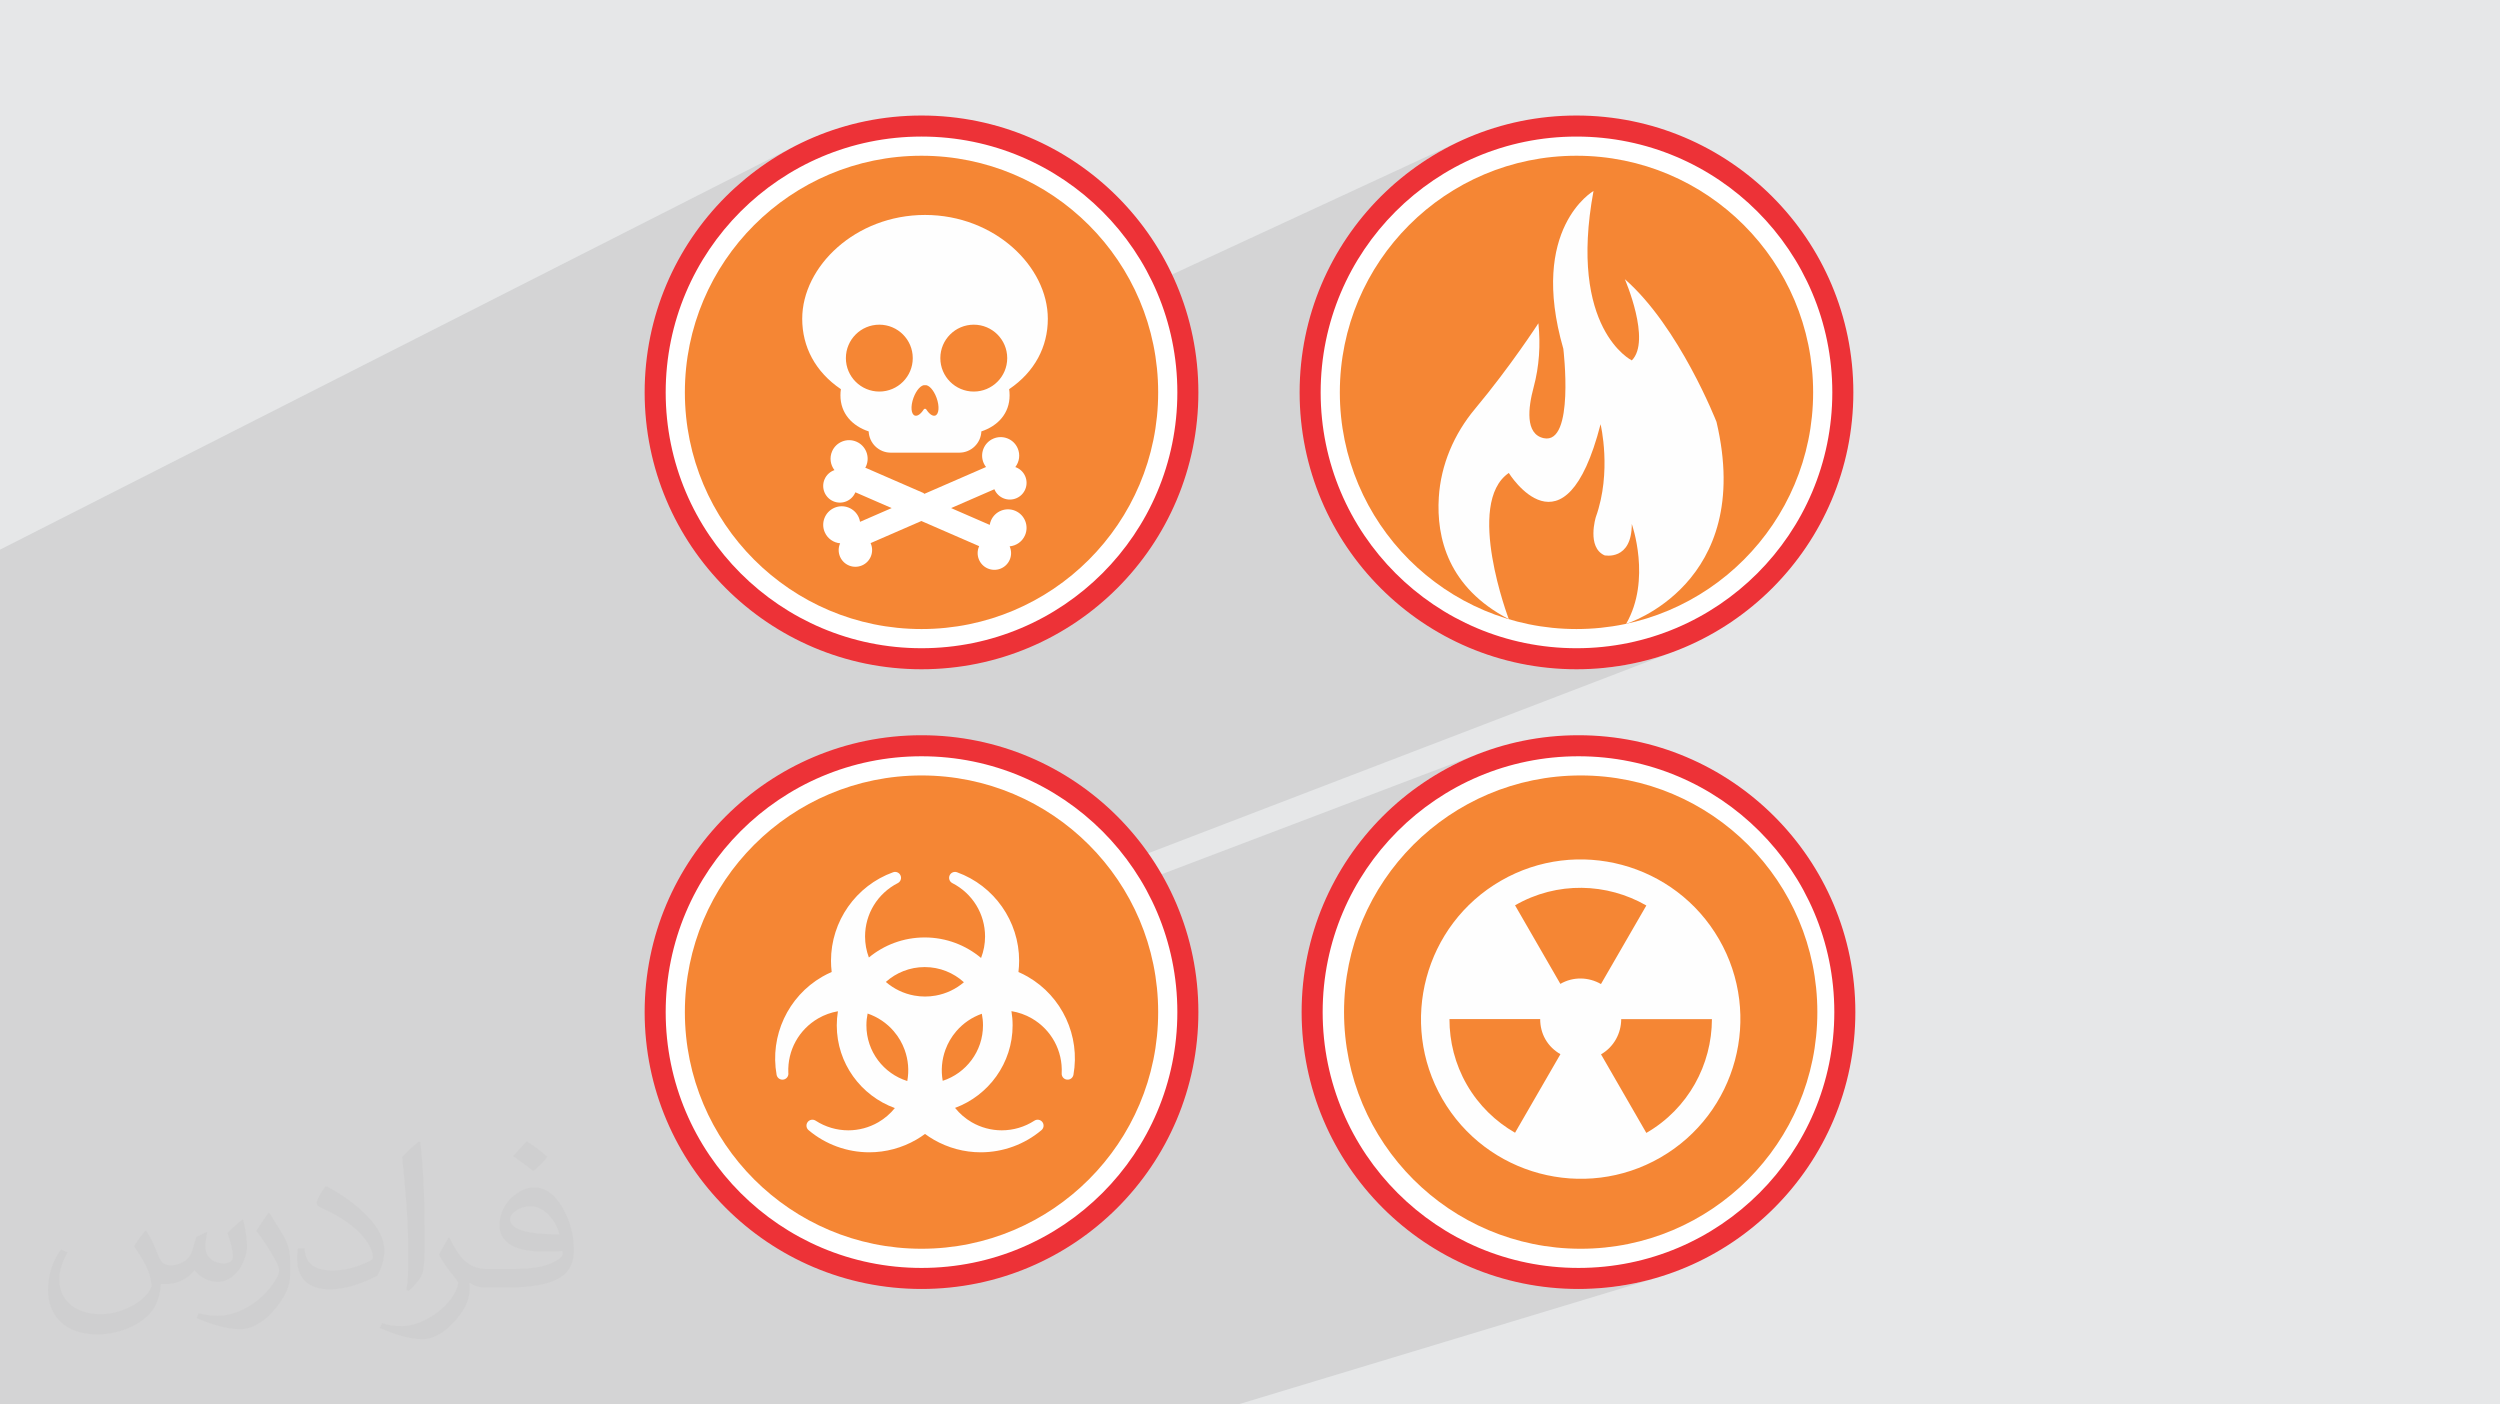
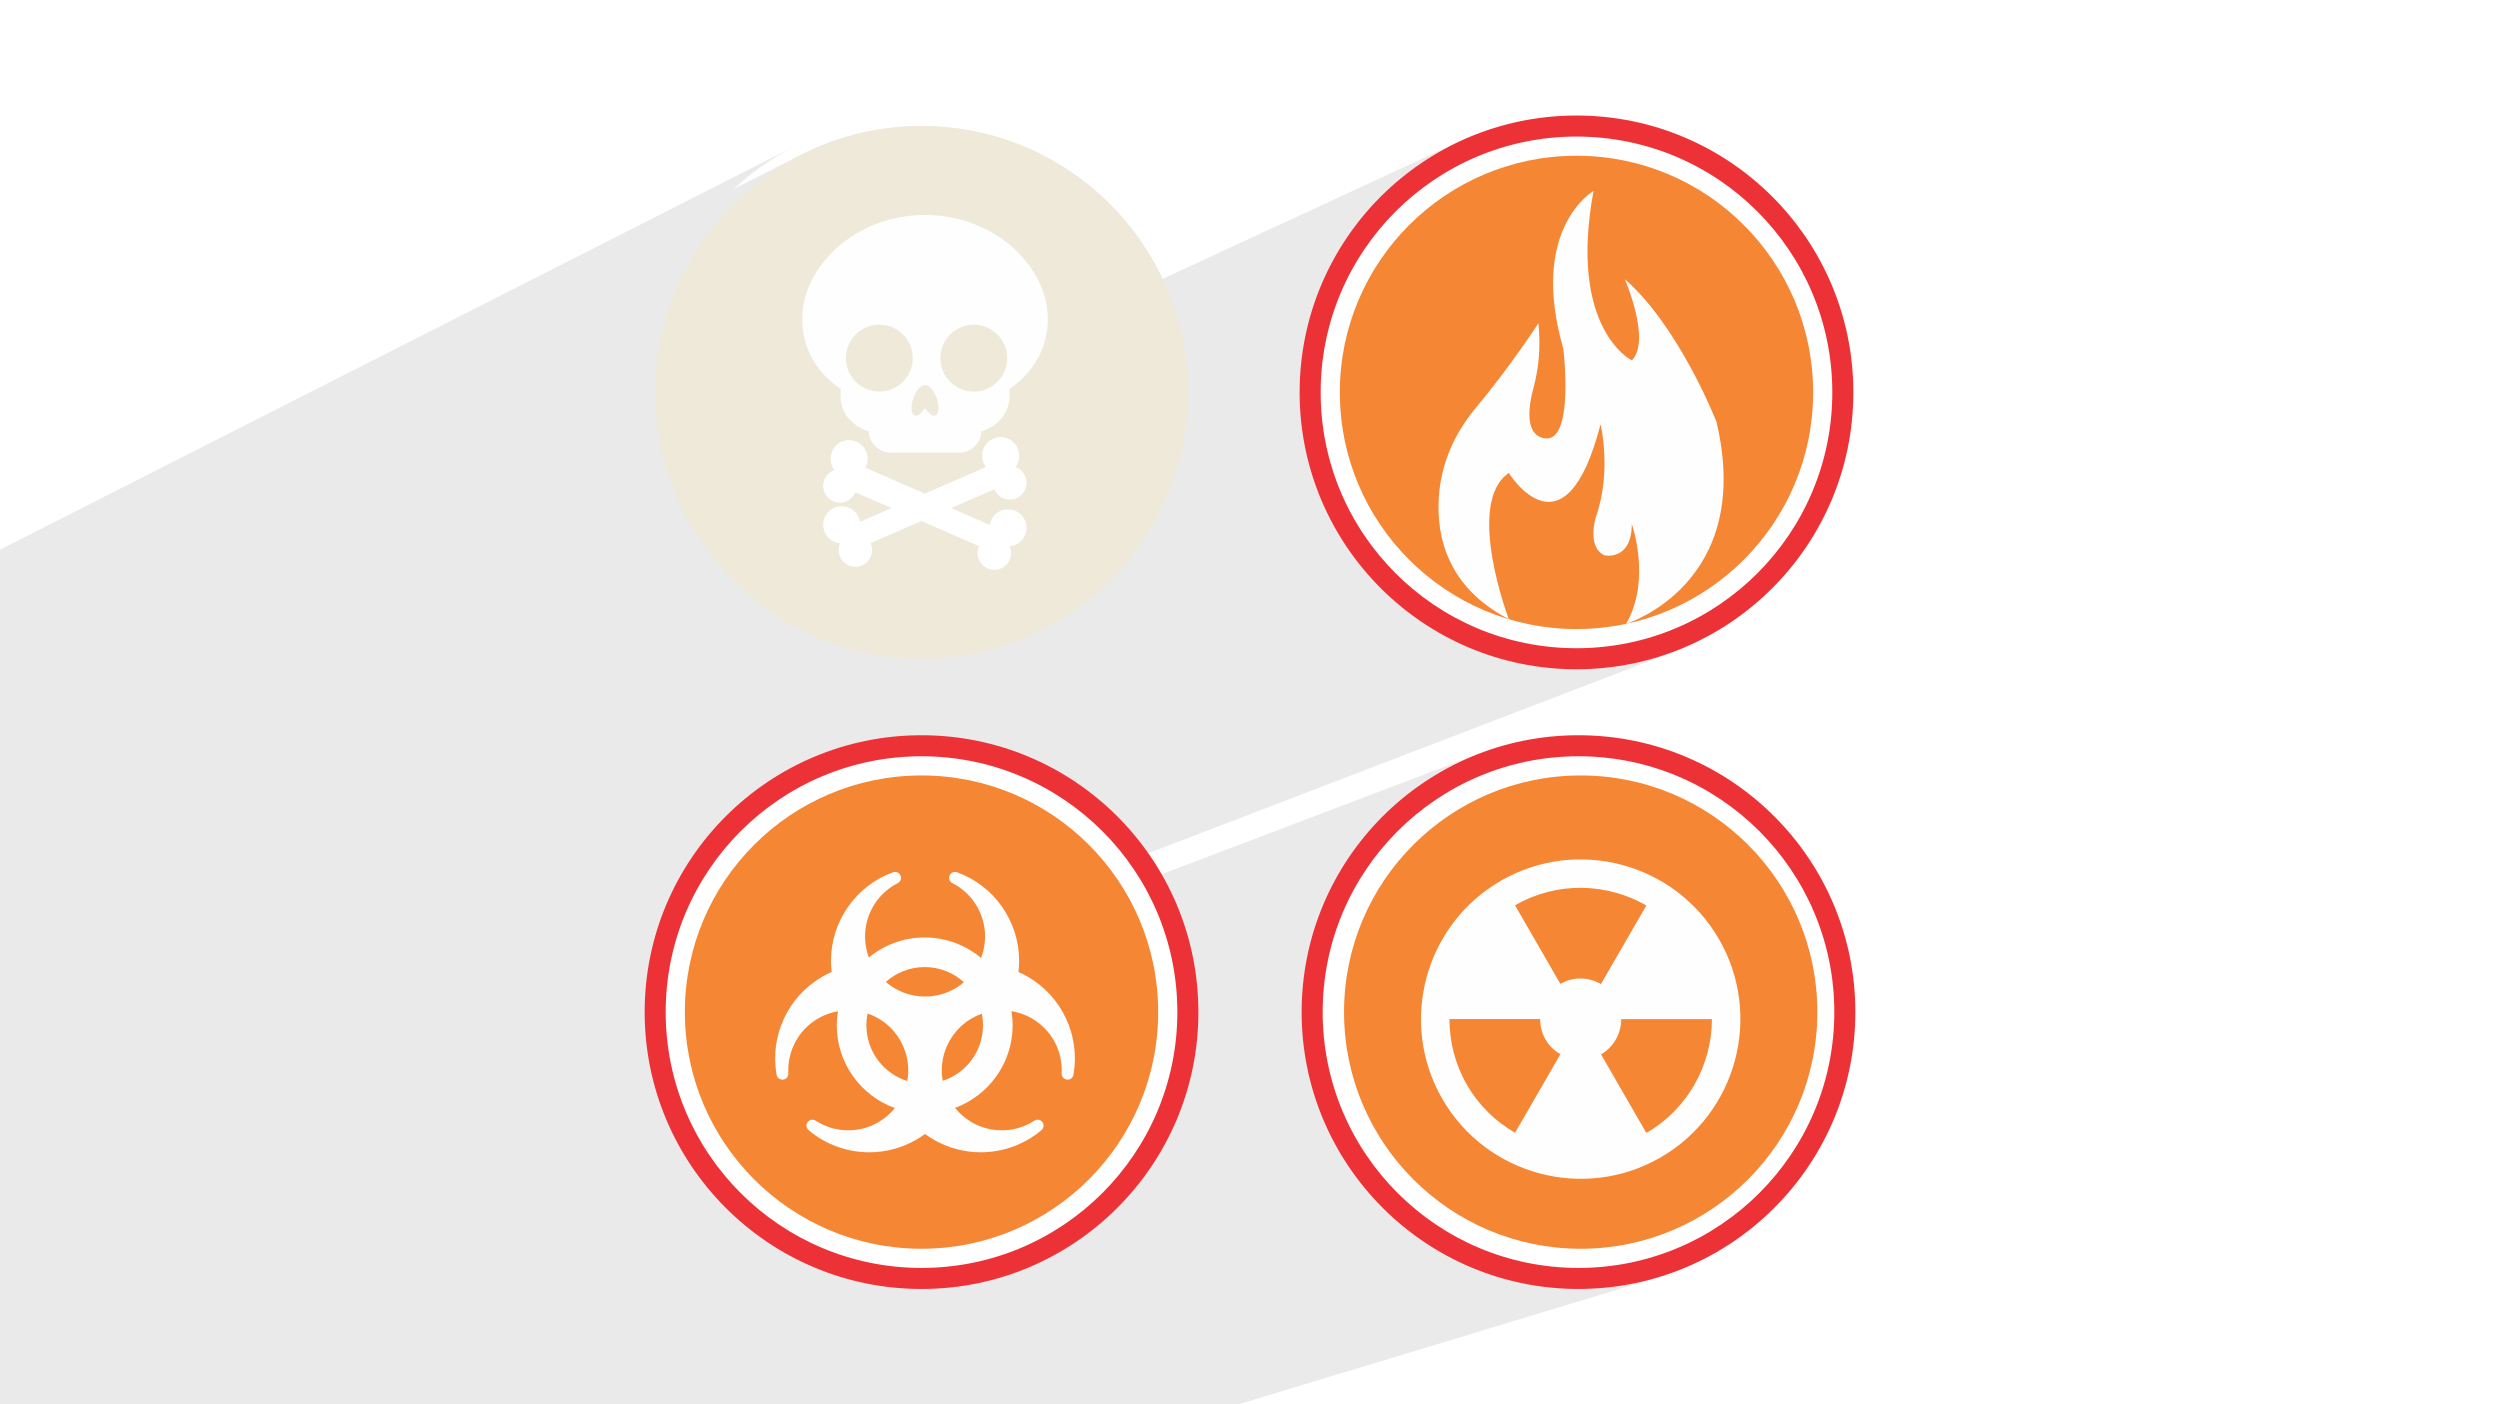
<svg xmlns="http://www.w3.org/2000/svg" xml:space="preserve" width="94.192mm" height="52.917mm" version="1.1" style="shape-rendering:geometricPrecision; text-rendering:geometricPrecision; image-rendering:optimizeQuality; fill-rule:evenodd; clip-rule:evenodd" viewBox="0 0 9419.16 5291.66">
  <defs>
    <style type="text/css">
   
    .fil6 {fill:#F58634}
    .fil0 {fill:#E6E7E8}
    .fil7 {fill:#FEFEFE;fill-rule:nonzero}
    .fil5 {fill:#ED3237;fill-rule:nonzero}
    .fil3 {fill:#EFE9DA;fill-rule:nonzero}
    .fil4 {fill:white;fill-rule:nonzero}
    .fil2 {fill:#373435;fill-opacity:0.031}
    .fil1 {fill:#373435;fill-opacity:0.102}
   
  </style>
  </defs>
  <g id="Layer_x0020_1">
-     <polygon class="fil0" points="-0,0 9419.16,0 9419.16,5291.66 -0,5291.66 " />
    <polygon class="fil1" points="6035.01,2517.16 6284.69,2421.02 6330.26,2403.05 6374.71,2382.95 6417.98,2360.79 6460.01,2336.63 6500.72,2310.53 6540.07,2282.55 6577.98,2252.76 6614.39,2221.22 6649.24,2187.99 6682.47,2153.14 6714.01,2116.72 6743.8,2078.81 6771.78,2039.47 6797.88,1998.75 6822.05,1956.73 6844.21,1913.46 6864.31,1869.01 6882.28,1823.44 6898.05,1776.81 6911.58,1729.19 6922.78,1680.64 6931.61,1631.22 6937.99,1581 6941.86,1530.04 6943.17,1478.4 6941.86,1426.76 6937.99,1375.8 6931.61,1325.58 6922.78,1276.16 6911.58,1227.61 6898.05,1179.99 6882.28,1133.36 6864.31,1087.79 6844.21,1043.34 6822.05,1000.07 6797.88,958.05 6771.78,917.33 6743.8,877.99 6714.01,840.08 6682.47,803.67 6649.24,768.82 6614.39,735.59 6577.98,704.05 6540.07,674.26 6500.72,646.28 6460.01,620.17 6417.98,596.01 6374.71,573.85 6330.26,553.75 6284.69,535.78 6238.06,520.01 6190.44,506.48 6141.89,495.28 6092.47,486.45 6042.25,480.07 5991.29,476.2 5939.65,474.89 5888.01,476.2 5837.05,480.07 5786.83,486.45 5737.41,495.28 5688.86,506.48 5641.24,520.01 5594.61,535.78 5549.04,553.75 5504.59,573.85 5261,686.26 5276.13,673.47 5295.64,657.75 5315.53,642.5 5335.8,627.72 5356.43,613.42 5377.42,599.6 5398.76,586.28 5420.43,573.47 5442.44,561.17 5464.77,549.38 5487.42,538.13 5510.37,527.41 4379.91,1050.85 4376.51,1043.34 4354.35,1000.07 4330.19,958.05 4304.09,917.33 4276.11,877.99 4246.32,840.08 4214.78,803.67 4181.55,768.82 4146.7,735.59 4110.28,704.05 4072.37,674.26 4033.03,646.28 3992.31,620.17 3950.29,596.01 3907.02,573.85 3862.57,553.75 3817,535.78 3770.37,520.01 3722.75,506.48 3674.2,495.28 3624.78,486.45 3574.56,480.07 3523.6,476.2 3471.96,474.89 3420.32,476.2 3369.36,480.07 3319.14,486.45 3269.72,495.28 3221.17,506.48 3173.55,520.01 3126.92,535.78 3081.35,553.75 3036.9,573.85 2765.12,711.35 2770.59,706.25 2789.31,689.64 2808.44,673.47 2827.95,657.75 2847.84,642.5 2868.11,627.72 2888.74,613.42 2909.73,599.6 2931.07,586.28 2952.74,573.47 2974.75,561.17 2997.08,549.38 -0,2070.85 -0,2110.24 -0,2122.62 -0,2149.22 -0,2215.24 -0,2220.57 -0,2249.59 -0,2460.5 -0,2511.16 -0,2649.21 -0,2666.43 -0,2714.76 -0,2775.77 -0,2786.69 -0,2856.34 -0,2932.68 -0,3001.81 -0,3018.16 -0,3029.43 -0,3036.43 -0,3064.38 -0,3078.87 -0,3091.11 -0,3114.06 -0,3122.32 -0,3126.08 -0,3136.26 -0,3143.23 -0,3147.96 -0,3148.47 -0,3149.01 -0,3150.6 -0,3154.37 -0,3155.45 -0,3160.74 -0,3171.59 -0,3181.28 -0,3205.45 -0,3208.59 -0,3208.87 -0,3212.97 -0,3225.91 -0,3242.75 -0,3243.39 -0,3247.34 -0,3301.07 -0,3302.08 -0,3313.51 -0,3314.3 -0,3329.89 -0,3333.38 -0,3341.91 -0,3344.5 -0,3401.39 -0,3408.34 -0,3416.26 -0,3417.84 -0,3420.34 -0,3420.62 -0,3423.07 -0,3438.55 -0,3445.52 -0,3457.89 -0,3465.46 -0,3472.65 -0,3503.37 -0,3504.46 -0,3508.94 -0,3564.29 -0,3567.45 -0,3585.84 -0,3606.8 -0,3615.63 -0,3626.84 -0,3641.12 -0,3681.19 -0,3698.91 -0,3713.05 -0,3716.28 -0,3756.46 -0,3772.27 -0,3857.9 -0,3925.19 -0,3927.19 -0,3954.89 -0,3989.23 -0,3992.3 -0,4029.06 -0,4065.76 -0,4129.16 -0,4163.9 -0,4166.93 -0,4204.68 -0,4205.37 -0,4239.04 -0,4273.38 -0,4273.39 -0,4335.36 -0,4478.94 -0,4564.34 -0,4615.37 -0,4615.5 -0,4635.65 -0,4657.13 -0,4658.56 -0,4691.71 -0,4692.45 -0,4697.57 -0,4747.99 -0,4757.39 -0,4771.28 -0,4790.72 -0,4810.25 -0,4848.58 -0,4864.52 -0,4869.05 -0,4952.45 -0,4956.54 -0,4966.14 -0,4990.51 -0,4991.97 -0,4999.16 -0,5001.87 -0,5005.52 -0,5024.46 -0,5025.29 -0,5036.39 -0,5046.3 -0,5047.36 -0,5060.79 -0,5072.21 -0,5075.65 -0,5084.85 -0,5088.77 -0,5096.22 -0,5122.81 -0,5145.68 -0,5148.67 -0,5162.37 -0,5187.08 -0,5213.17 -0,5213.96 -0,5234.99 -0,5260.21 -0,5261.22 -0,5291.66 69.68,5291.66 104.12,5291.66 127.13,5291.66 179.7,5291.66 184.14,5291.66 325.94,5291.66 327.51,5291.66 360.51,5291.66 361.11,5291.66 433.95,5291.66 453.12,5291.66 473.15,5291.66 557.56,5291.66 586.58,5291.66 616.7,5291.66 641.64,5291.66 647.05,5291.66 657.29,5291.66 663.27,5291.66 724.54,5291.66 758.16,5291.66 839.37,5291.66 853.65,5291.66 855.3,5291.66 860.08,5291.66 873.76,5291.66 892.84,5291.66 897.22,5291.66 970.89,5291.66 1033.46,5291.66 1261.28,5291.66 1283.02,5291.66 1290.13,5291.66 1382.11,5291.66 1419.92,5291.66 1740.76,5291.66 1797.19,5291.66 1812.06,5291.66 1877.27,5291.66 1943.13,5291.66 2052.91,5291.66 2084.89,5291.66 2089.76,5291.66 2165.39,5291.66 2206.79,5291.66 2325.88,5291.66 2426.47,5291.66 2460.07,5291.66 2582.85,5291.66 2918.28,5291.66 3024.74,5291.66 3331.03,5291.66 3372.43,5291.66 4054.33,5291.66 4059.39,5291.66 4185.41,5291.66 4393.37,5291.66 4407.6,5291.66 4516.53,5291.66 4535.21,5291.66 4663.96,5291.66 6257.4,4809.49 6232.77,4816.81 6207.89,4823.55 6182.78,4829.68 6157.43,4835.2 6131.85,4840.1 6106.06,4844.37 6080.06,4848.01 6053.85,4851 6027.46,4853.35 6000.88,4855.03 5974.12,4856.05 5967.71,4856.13 6245.61,4771.64 6292.24,4755.87 6337.81,4737.9 6382.26,4717.8 6425.53,4695.64 6467.55,4671.48 6508.27,4645.38 6547.61,4617.4 6585.52,4587.61 6621.94,4556.07 6656.79,4522.84 6690.02,4487.99 6721.56,4451.57 6751.35,4413.66 6779.33,4374.32 6805.43,4333.6 6829.59,4291.58 6851.75,4248.31 6871.85,4203.86 6889.82,4158.29 6905.59,4111.66 6919.12,4064.04 6930.32,4015.49 6939.15,3966.07 6945.53,3915.85 6949.4,3864.89 6950.71,3813.25 6949.4,3761.61 6945.53,3710.65 6939.15,3660.43 6930.32,3611.01 6919.12,3562.46 6905.59,3514.84 6889.82,3468.21 6871.85,3422.64 6851.75,3378.19 6829.59,3334.92 6805.43,3292.9 6779.33,3252.18 6751.35,3212.84 6721.56,3174.93 6690.02,3138.51 6656.79,3103.66 6621.94,3070.43 6585.52,3038.89 6547.61,3009.1 6508.27,2981.12 6467.55,2955.02 6425.53,2930.86 6382.26,2908.7 6337.81,2888.6 6292.24,2870.63 6245.61,2854.86 6197.99,2841.33 6149.44,2830.13 6100.02,2821.3 6049.8,2814.92 5998.84,2811.05 5947.2,2809.74 5895.56,2811.05 5844.6,2814.92 5794.38,2821.3 5744.96,2830.13 5696.41,2841.33 5648.79,2854.86 5602.17,2870.63 5326.25,2975.04 5343.35,2962.57 5363.98,2948.26 5384.97,2934.45 5406.31,2921.13 5427.98,2908.32 5449.99,2896.01 5472.32,2884.23 5494.97,2872.98 5517.92,2862.26 5541.17,2852.09 5564.72,2842.47 5588.54,2833.41 4338.95,3308.14 4330.19,3292.9 4304.09,3252.18 4287.91,3229.43 6322.14,2449.18 6298.31,2458.24 6274.21,2466.73 6249.85,2474.64 6225.22,2481.97 6200.34,2488.7 6175.23,2494.83 6149.88,2500.35 6124.3,2505.25 6098.51,2509.52 6072.51,2513.16 6046.3,2516.15 " />
-     <path class="fil2" d="M550.85 4636.82c17.98,27.25 29.64,53.44 41.02,82.55 8.46,16.94 12.95,48.16 52.65,48.16 11.63,0 28.32,-3.43 43.13,-11.63 16.66,-8.74 29.36,-21.97 35.99,-42.06l15.87 -53.44 38.63 -19.05 2.64 2.64c-5.28,20.12 -6.6,39.42 -6.6,54.51 0,44.7 38.63,61.65 69.32,61.65 17.98,0 34.14,-8.74 34.14,-25.15 0,-21.16 -8.99,-57.15 -20.65,-89.43 17.98,-17.98 35.99,-35.99 56.62,-50.55l3.17 1.6c8.99,38.1 14.02,75.67 14.02,100.81 0,24.61 -10.85,51.87 -19.84,69.6 -18.52,34.92 -51.33,62.71 -91.01,62.71 -30.15,0 -63.75,-15.09 -86.79,-43.13l-1.32 0c-21.69,27 -55.3,51.33 -109.02,51.33l-16.66 0c-2.64,35.46 -10.31,60.58 -21.97,83.08 -32,62.43 -127,106.63 -216.43,106.63 -124.36,0 -186.79,-71.7 -186.79,-167.21 0,-59 19.3,-113.77 48.95,-152.65l24.33 10.06c-18.52,35.46 -30.96,68.78 -30.96,101.6 0,89.43 72.77,132.03 156.64,132.03 77.8,0 174.09,-49.48 191.57,-106.88 -6.6,-62.71 -30.15,-92.07 -66.14,-149.22 10.85,-19.05 24.87,-38.1 42.34,-58.47l3.17 0 0 0 0 0 -0.02 -0.09zm1434.31 -336.55c26.19,16.41 51.87,35.71 76.99,57.94 -14.02,19.84 -31.5,37.85 -53.19,53.72 -25.15,-20.37 -50.27,-37.85 -75.95,-56.36 17.45,-19.58 34.67,-38.35 52.12,-55.3l0 0 0 0 0 0 0 0 0 0 0.03 0zm13.49 244.48c-42.34,0 -76.99,27.79 -76.99,48.41 0,44.2 84.66,57.94 186,57.4 -12.7,-51.87 -57.15,-105.84 -109.02,-105.84l0.01 0.03zm-95 236.55c55.04,0 103.2,-1.6 139.95,-10.85 41.02,-10.31 75.67,-30.96 75.67,-45.24 0,-3.71 0,-8.2 -1.32,-11.91 -23.01,2.11 -49.48,2.11 -72.49,2.11 -74.6,0 -131.75,-16.94 -154.25,-58.75 -5.56,-11.63 -9.52,-24.61 -9.52,-39.42 0,-40.49 17.45,-79.91 48.16,-107.16 25.65,-22.48 53.97,-36.5 82.8,-36.5 52.12,0 93.65,41.81 122.76,107.7 15.87,35.99 26.72,77.52 26.72,129.92 0,34.92 -9.52,64.29 -31.22,85.98 -40.49,39.17 -115.09,53.97 -229.39,53.97l-51.87 0 0 0 -13.49 0c-28.32,0 -48.69,-5.03 -64.82,-17.45l-2.64 0c0.79,6.6 1.32,12.95 1.32,19.05 0,25.65 -8.46,58.47 -25.65,84.66 -50.8,75.41 -105.84,108.2 -153.47,108.2 -48.16,0 -107.16,-18.52 -160.35,-42.6l9.52 -18.52c17.2,7.14 41.02,11.91 73.81,11.91 85.98,0 198.96,-82.55 212.98,-163.25 -3.17,-6.6 -8.99,-15.34 -17.2,-24.61 -25.15,-29.9 -41.02,-54.76 -55.83,-80.95 12.7,-25.15 24.33,-45.24 35.18,-63.5l4.5 -0.53c36.78,74.88 70.1,117.73 144.45,117.73l11.63 0 0 0 53.97 0 0 0 0 0 0 0 0 0 0 0 0.09 0.01zm-372.54 79.12c6.35,-34.39 6.88,-73.02 6.88,-109.02l0 -53.44c0,-99.75 -12.7,-244.73 -23.01,-339.19 17.98,-19.3 43.13,-42.06 62.97,-57.4l5.82 1.6c13.49,118.8 16.66,256.39 16.66,383.64 0,33.35 -1.32,65.89 -4.5,89.69 -1.85,30.15 -19.3,52.91 -56.62,87.83l-8.2 -3.71zm-383.38 -157.43c1.85,46.84 24.87,83.62 105.31,83.62 50.01,0 92.33,-12.95 139.17,-35.18 8.46,-3.71 12.95,-8.74 12.95,-12.95 0,-29.36 -22.48,-68.25 -60.32,-103.71 -36.78,-33.35 -85.47,-62.71 -130.96,-82.3 -15.62,-6.6 -20.65,-13.49 -20.65,-20.12 0,-13.49 17.98,-41.81 32.82,-62.18l5.03 -0.53c52.12,27.25 110.34,67.74 153.47,112.7 39.17,41.53 63.5,83.62 63.5,129.39 0,33.86 -10.31,65.61 -27,95.25 -57.15,28.83 -118.01,50.8 -178.33,50.8 -73.28,0 -123.29,-34.39 -123.29,-115.09 0,-8.74 0,-22.22 3.17,-39.7l25.15 0 0 0 0 0 0 0 0 0 0 0 -0.02 0zm-132.57 -133.1l45.52 73.56c16.66,27.25 32.28,56.9 32.28,103.71l0 59.79c0,48.41 -30.96,100.28 -80.95,151.61 -39.17,34.67 -73.81,49.48 -105.84,49.48 -47.62,0 -102.13,-14.81 -165.1,-41.81l7.14 -18.52c19.84,5.28 42.85,9.78 71.17,9.78 90.5,-0.53 183.08,-66.67 225.42,-147.37 5.03,-9.27 6.88,-17.98 6.88,-24.08 0,-9.27 -5.03,-19.58 -8.99,-28.83 -23.01,-43.38 -48.69,-83.08 -76.99,-119.86 14.81,-23.29 29.64,-45.77 45.77,-68l3.71 0.53 0 0 0 0 0 0 0 0 0 0 -0.02 0.01z" />
    <g id="_2312486014000">
      <g>
        <path class="fil3" d="M6950.71 3813.25c0,554.22 -449.29,1003.51 -1003.51,1003.51 -554.21,0 -1003.5,-449.29 -1003.5,-1003.51 0,-554.22 449.29,-1003.51 1003.5,-1003.51 554.22,0 1003.51,449.29 1003.51,1003.51z" />
        <path class="fil4" d="M6950.71 3813.25c0,554.22 -449.29,1003.51 -1003.51,1003.51 -554.21,0 -1003.5,-449.29 -1003.5,-1003.51 0,-554.22 449.29,-1003.51 1003.5,-1003.51 554.22,0 1003.51,449.29 1003.51,1003.51z" />
        <path class="fil5" d="M6990.35 3813.25c0,288.05 -116.77,548.83 -305.54,737.61 -188.77,188.76 -449.56,305.53 -737.61,305.53 -288.04,0 -548.83,-116.76 -737.6,-305.53 -188.77,-188.77 -305.54,-449.56 -305.54,-737.61 0,-288.05 116.77,-548.84 305.54,-737.61 188.77,-188.77 449.56,-305.53 737.6,-305.53 288.05,0 548.84,116.76 737.61,305.53 188.77,188.77 305.54,449.56 305.54,737.61zm-361.58 681.57c174.42,-174.43 282.31,-415.4 282.31,-681.57 0,-266.17 -107.89,-507.15 -282.31,-681.56 -174.42,-174.43 -415.4,-282.32 -681.57,-282.32 -266.16,0 -507.14,107.89 -681.56,282.31 -174.42,174.42 -282.31,415.4 -282.31,681.57 0,266.17 107.89,507.15 282.31,681.57 174.42,174.42 415.4,282.31 681.56,282.31 266.17,0 507.15,-107.89 681.57,-282.31z" />
        <path class="fil6" d="M5063.9 3813.25c0,492.44 399.19,891.63 891.62,891.63 492.43,0 891.63,-399.19 891.63,-891.63 0,-492.42 -399.2,-891.62 -891.63,-891.62 -492.43,0 -891.62,399.2 -891.62,891.62z" />
        <path class="fil7" d="M6202.85 4268.43l-170.75 -296.03c49.11,-28.32 75.94,-79.76 76.06,-132.66l341.78 0.11c-0.35,170.89 -88.68,337.21 -247.09,428.58zm-741.75 -428.93l341.78 0.1c0,26.04 5.95,52.45 19.91,76.64 13.95,24.22 33.8,42.57 56.35,55.58l-170.98 295.94c-72.99,-41.99 -136.39,-102.73 -181.41,-180.76 -44.99,-78.03 -65.83,-163.33 -65.65,-247.5zm741.78 -427.92l-170.98 295.95c-45.88,-26.45 -103.83,-28.98 -152.96,-0.62l-170.75 -296.01c158.38,-91.36 346.55,-84.55 494.69,0.68zm-548.08 -93.22c-287.45,165.83 -386.4,534.58 -220.59,822.03 165.82,287.44 534.58,386.39 822.03,220.59 287.45,-165.82 386.4,-534.59 220.59,-822.03 -165.82,-287.45 -534.58,-386.38 -822.03,-220.59z" />
      </g>
      <g>
        <path class="fil3" d="M4475.47 3813.25c0,554.22 -449.29,1003.51 -1003.51,1003.51 -554.21,0 -1003.51,-449.29 -1003.51,-1003.51 0,-554.22 449.3,-1003.51 1003.51,-1003.51 554.22,0 1003.51,449.29 1003.51,1003.51z" />
        <path class="fil4" d="M4475.47 3813.25c0,554.22 -449.29,1003.51 -1003.51,1003.51 -554.21,0 -1003.51,-449.29 -1003.51,-1003.51 0,-554.22 449.3,-1003.51 1003.51,-1003.51 554.22,0 1003.51,449.29 1003.51,1003.51z" />
        <path class="fil5" d="M4515.1 3813.25c0,288.05 -116.76,548.83 -305.53,737.61 -188.77,188.76 -449.56,305.53 -737.61,305.53 -288.04,0 -548.83,-116.77 -737.61,-305.53 -188.76,-188.78 -305.53,-449.56 -305.53,-737.61 0,-288.05 116.77,-548.84 305.54,-737.61 188.77,-188.77 449.56,-305.53 737.6,-305.53 288.05,0 548.84,116.76 737.61,305.53 188.77,188.77 305.53,449.56 305.53,737.61zm-361.57 681.57c174.42,-174.43 282.31,-415.4 282.31,-681.57 0,-266.17 -107.89,-507.15 -282.31,-681.56 -174.42,-174.43 -415.4,-282.32 -681.57,-282.32 -266.16,0 -507.14,107.89 -681.56,282.32 -174.43,174.41 -282.32,415.39 -282.32,681.56 0,266.17 107.89,507.14 282.31,681.57 174.43,174.42 415.41,282.31 681.57,282.31 266.17,0 507.15,-107.89 681.57,-282.31z" />
        <path class="fil6" d="M2580.35 3813.25c0,492.44 399.19,891.61 891.62,891.61 492.42,0 891.61,-399.17 891.61,-891.61 0,-492.42 -399.19,-891.62 -891.61,-891.62 -492.43,0 -891.62,399.2 -891.62,891.62z" />
        <path class="fil7" d="M3551.86 4072.14c-6.96,-38.94 -3.69,-79.34 10.3,-117.34 4.56,-12.38 10.09,-24.22 16.45,-35.24 6.91,-11.96 15.08,-23.47 24.33,-34.25 26.02,-30.35 59.32,-52.82 96.29,-65.84 2.85,14.15 4.35,28.79 4.35,43.78 0,97.58 -63.67,180.28 -151.72,208.89zm-287.54 -208.89c0,-15.27 1.56,-30.19 4.53,-44.61 37.86,12.9 72.02,35.71 98.56,66.67 9.23,10.78 17.41,22.29 24.3,34.25 6.37,11.02 11.89,22.83 16.42,35.16 14.12,38.33 17.36,79.02 10.22,118.19 -89.28,-27.9 -154.03,-111.19 -154.03,-209.66zm367.39 -162.49c-30.2,25.7 -66.88,43.26 -106.74,50.34 -26.6,4.7 -52.91,4.7 -79.56,-0.05 -40.37,-7.17 -77.51,-25.14 -107.89,-51.44 38.86,-34.82 90.16,-56.01 146.43,-56.01 56.9,0 108.75,21.65 147.76,57.16zm240.94 -20.7c-11.38,-6.55 -23.25,-12.55 -35.5,-17.87 1.72,-14.22 2.59,-28.43 2.59,-42.43 0,-148.83 -94.02,-282.84 -233.95,-333.39 -11.08,-4.01 -23.38,1.27 -28.08,12.1 -4.68,10.8 -0.17,23.41 10.31,28.75 76.08,38.92 123.35,116.06 123.35,201.36 0,27.73 -5.21,55.06 -15.02,80.69 -57.56,-48.19 -131.63,-77.29 -212.4,-77.29 -79.79,0 -153.09,28.36 -210.34,75.54 -9.37,-25.16 -14.37,-51.87 -14.37,-78.94 0,-85.3 47.28,-162.44 123.36,-201.36 10.49,-5.34 15.02,-17.95 10.31,-28.75 -4.7,-10.83 -16.98,-16.11 -28.06,-12.1 -139.95,50.55 -233.95,184.54 -233.95,333.39 0,13.94 0.86,28.13 2.56,42.31 -12.34,5.37 -24.32,11.38 -35.76,17.99 -128.88,74.42 -197.92,222.82 -171.74,369.32 1.94,10.87 11.34,18.44 22.3,18.42 12.25,-0.15 22.11,-10.07 22.11,-22.33 0,-1.15 -0.07,-2.24 -0.25,-3.29 -3.5,-84.52 39.57,-163.04 112.81,-205.35 22.99,-13.27 48.13,-22.24 74.07,-26.76 -2.81,17.32 -4.33,35.1 -4.33,53.18 0,143.18 91.36,265.44 218.82,311.57 -17.34,21.41 -38.49,39.66 -62.5,53.55 -34.33,19.79 -73.3,30.31 -112.7,30.31 -43.87,0 -86.51,-12.63 -123.34,-36.44 -9.9,-6.42 -23.05,-4.05 -30.07,5.42 -7.01,9.48 -5.45,22.76 3.54,30.36 63.83,53.84 145.11,83.45 228.83,83.45 61.85,0 123.02,-16.43 176.89,-47.51 11.29,-6.53 22.35,-13.81 33.03,-21.67 10.68,7.89 21.75,15.14 33.06,21.67 53.85,31.08 115,47.51 176.86,47.51 83.72,0 164.98,-29.61 228.82,-83.45 9,-7.6 10.57,-20.88 3.55,-30.36 -7.01,-9.47 -20.18,-11.84 -30.07,-5.42 -36.83,23.81 -79.46,36.44 -123.36,36.44 -39.37,0 -78.34,-10.52 -112.69,-30.31 -24.27,-14.04 -45.59,-32.51 -63.05,-54.21 126.48,-46.67 216.92,-168.41 216.92,-310.91 0,-18.25 -1.55,-36.17 -4.39,-53.62 26.84,4.4 52.85,13.48 76.58,27.2 73.87,42.66 117.07,122.17 112.7,207.46 -0.6,11.78 8.04,22.01 19.75,23.33 11.72,1.35 22.46,-6.65 24.53,-18.24 26.16,-146.5 -42.83,-294.9 -171.73,-369.32z" />
      </g>
      <g>
        <path class="fil3" d="M4475.47 1478.4c0,554.22 -449.29,1003.51 -1003.51,1003.51 -554.21,0 -1003.51,-449.29 -1003.51,-1003.51 0,-554.21 449.3,-1003.51 1003.51,-1003.51 554.22,0 1003.51,449.3 1003.51,1003.51z" />
-         <path class="fil4" d="M4475.47 1478.4c0,554.22 -449.29,1003.51 -1003.51,1003.51 -554.21,0 -1003.51,-449.29 -1003.51,-1003.51 0,-554.21 449.3,-1003.51 1003.51,-1003.51 554.22,0 1003.51,449.3 1003.51,1003.51z" />
-         <path class="fil5" d="M4515.1 1478.4c0,288.05 -116.76,548.84 -305.53,737.61 -188.77,188.77 -449.56,305.53 -737.61,305.53 -288.04,0 -548.83,-116.76 -737.61,-305.53 -188.76,-188.77 -305.53,-449.56 -305.53,-737.61 0,-288.04 116.77,-548.83 305.54,-737.61 188.77,-188.76 449.56,-305.53 737.6,-305.53 288.05,0 548.84,116.77 737.61,305.54 188.77,188.77 305.53,449.56 305.53,737.6zm-361.57 681.57c174.42,-174.42 282.31,-415.4 282.31,-681.57 0,-266.16 -107.89,-507.14 -282.31,-681.56 -174.42,-174.43 -415.4,-282.32 -681.57,-282.32 -266.16,0 -507.14,107.89 -681.56,282.31 -174.43,174.43 -282.32,415.41 -282.32,681.57 0,266.17 107.89,507.15 282.31,681.57 174.43,174.42 415.41,282.31 681.57,282.31 266.17,0 507.15,-107.89 681.57,-282.31z" />
-         <path class="fil6" d="M2580.35 1478.4c0,492.44 399.19,891.62 891.62,891.62 492.42,0 891.61,-399.18 891.61,-891.62 0,-492.42 -399.19,-891.62 -891.61,-891.62 -492.43,0 -891.62,399.2 -891.62,891.62z" />
        <path class="fil7" d="M3668.87 1475.25c-69.57,0 -125.99,-56.41 -125.99,-125.98 0,-69.59 56.42,-126 125.99,-126 69.58,0 126,56.41 126,126 0,69.57 -56.42,125.98 -126,125.98zm-145.13 90.42c-9.91,3.54 -22.92,-6.09 -33.73,-23.01 -2.24,-3.54 -7.43,-3.54 -9.69,0 -10.79,16.92 -23.81,26.55 -33.7,23.01 -14.12,-5.04 -16.42,-34.66 -5.17,-66.18 10.72,-29.95 29.75,-50.56 43.72,-48.22 13.97,-2.34 33,18.27 43.69,48.22 11.28,31.52 8.98,61.14 -5.12,66.18zm-210.74 -90.42c-69.58,0 -125.99,-56.41 -125.99,-125.98 0,-69.59 56.41,-126 125.99,-126 69.59,0 125.98,56.41 125.98,126 0,69.57 -56.39,125.98 -125.98,125.98zm634.85 -274.2c0,-196.96 -200.76,-391.21 -462.68,-391.21 -261.89,0 -462.68,194.25 -462.68,391.21 0,105.31 49.2,199.92 145.72,265.2 -1.13,7.55 -1.72,15.27 -1.72,23.13 0,68.72 44.59,115.46 106.41,136.04 1.79,44.5 38.34,80.05 83.28,80.05l257.99 0c44.94,0 81.48,-35.55 83.28,-80.05 61.8,-20.58 106.4,-67.32 106.4,-136.04 0,-7.86 -0.59,-15.57 -1.71,-23.13 96.52,-65.27 145.71,-159.89 145.71,-265.2z" />
        <path class="fil4" d="M3733.8 1960.97c-2.38,5.46 -3.92,11.04 -4.83,16.64l-224.71 -97.78 -25.22 -22.5 -224.73 -97.8c3.48,7.04 6.53,2.12 8.91,-3.34 15.39,-35.39 -0.81,-76.56 -36.2,-91.97 -35.39,-15.39 -76.56,0.81 -91.97,36.21 -10.55,24.27 -6.24,51.27 8.92,70.79 -16.05,5.56 -29.85,17.52 -37.17,34.34 -13.88,31.91 0.71,69.03 32.63,82.92 31.91,13.89 69.02,-0.73 82.92,-32.63 0.15,-0.36 0.25,-0.72 0.39,-1.09l220.65 96.03 25.2 10.97 220.64 96.01c-0.17,0.36 -0.35,0.67 -0.5,1.03 -13.9,31.9 0.71,69.04 32.63,82.92 31.9,13.88 69.02,-0.74 82.92,-32.64 7.32,-16.82 6.63,-35.06 -0.23,-50.61 24.65,-2.22 47.33,-17.45 57.9,-41.74 15.41,-35.38 -0.82,-76.54 -36.21,-91.95 -35.37,-15.41 -76.55,0.82 -91.94,36.19z" />
        <path class="fil4" d="M3235.53 1949.44c2.36,5.44 3.9,11.04 4.82,16.65l224.71 -97.79 25.22 -10.97 224.71 -97.8c-3.48,-4.49 -6.53,-9.41 -8.89,-14.87 -15.39,-35.39 0.81,-76.56 36.18,-91.96 35.4,-15.39 76.58,0.8 91.97,36.2 10.57,24.27 6.26,51.27 -8.92,70.79 16.07,5.57 29.87,17.52 37.19,34.33 13.9,31.92 -0.73,69.04 -32.63,82.92 -31.93,13.9 -69.03,-0.72 -82.92,-32.62 -0.14,-0.36 -0.25,-0.72 -0.41,-1.09l-220.62 96.03 -25.23 10.97 -220.63 96.01c0.16,0.36 0.36,0.67 0.5,1.03 13.9,31.9 -0.71,69.03 -32.62,82.92 -31.92,13.88 -69.04,-0.74 -82.92,-32.64 -7.33,-16.82 -6.65,-35.06 0.24,-50.61 -24.65,-2.22 -47.35,-17.45 -57.92,-41.74 -15.38,-35.38 0.81,-76.54 36.2,-91.96 35.39,-15.4 76.57,0.82 91.97,36.2z" />
      </g>
      <g>
        <path class="fil3" d="M6943.17 1478.4c0,554.22 -449.3,1003.51 -1003.52,1003.51 -554.21,0 -1003.51,-449.29 -1003.51,-1003.51 0,-554.21 449.3,-1003.51 1003.51,-1003.51 554.22,0 1003.52,449.3 1003.52,1003.51z" />
        <path class="fil4" d="M6943.17 1478.4c0,554.22 -449.3,1003.51 -1003.52,1003.51 -554.21,0 -1003.51,-449.29 -1003.51,-1003.51 0,-554.21 449.3,-1003.51 1003.51,-1003.51 554.22,0 1003.52,449.3 1003.52,1003.51z" />
        <path class="fil5" d="M6982.8 1478.4c0,288.05 -116.77,548.84 -305.54,737.61 -188.77,188.77 -449.56,305.53 -737.61,305.53 -288.04,0 -548.83,-116.76 -737.6,-305.53 -188.77,-188.77 -305.54,-449.56 -305.54,-737.61 0,-288.04 116.77,-548.83 305.54,-737.61 188.77,-188.76 449.56,-305.53 737.6,-305.53 288.05,0 548.84,116.77 737.61,305.53 188.77,188.78 305.54,449.57 305.54,737.61zm-361.58 681.57c174.42,-174.42 282.31,-415.4 282.31,-681.57 0,-266.16 -107.89,-507.14 -282.31,-681.57 -174.42,-174.42 -415.4,-282.31 -681.57,-282.31 -266.16,0 -507.14,107.89 -681.56,282.31 -174.42,174.43 -282.31,415.41 -282.31,681.57 0,266.17 107.89,507.15 282.31,681.57 174.42,174.42 415.4,282.31 681.56,282.31 266.17,0 507.15,-107.89 681.57,-282.31z" />
        <path class="fil6" d="M5048.03 1478.4c0,492.44 399.19,891.61 891.63,891.61 492.43,0 891.62,-399.17 891.62,-891.61 0,-492.42 -399.19,-891.62 -891.62,-891.62 -492.44,0 -891.63,399.2 -891.63,891.62z" />
        <path class="fil7" d="M5796.15 1217.96c0,0 -104.18,161.35 -239.02,322.8 -78.8,94.36 -128.56,210.29 -136.18,332.98 -9.46,152.29 35.18,340.21 263.72,459.04 0,0 -166.14,-437.18 0,-550.85 0,0 210.59,341 345.74,-183.62 0,0 43.35,179.25 -17.86,349.75 0,0 -35.05,113.67 32.76,144.28 0,0 102.77,21.84 102.77,-118.05 0,0 74.77,209.96 -21.41,376.09 0,0 484.83,-148.75 340.55,-760.81 0,0 -139.9,-358.49 -345.37,-537.73 0,0 100.55,231.7 26.23,306.03 0,0 -240.46,-118.04 -144.28,-638.3 0,0 -244.81,139.91 -113.66,594.58 0,0 43.72,362.85 -74.32,336.62 -69.99,-15.55 -58.51,-114.11 -37.57,-191.77 21.13,-78.42 26.47,-160.27 17.9,-241.04z" />
      </g>
    </g>
  </g>
</svg>